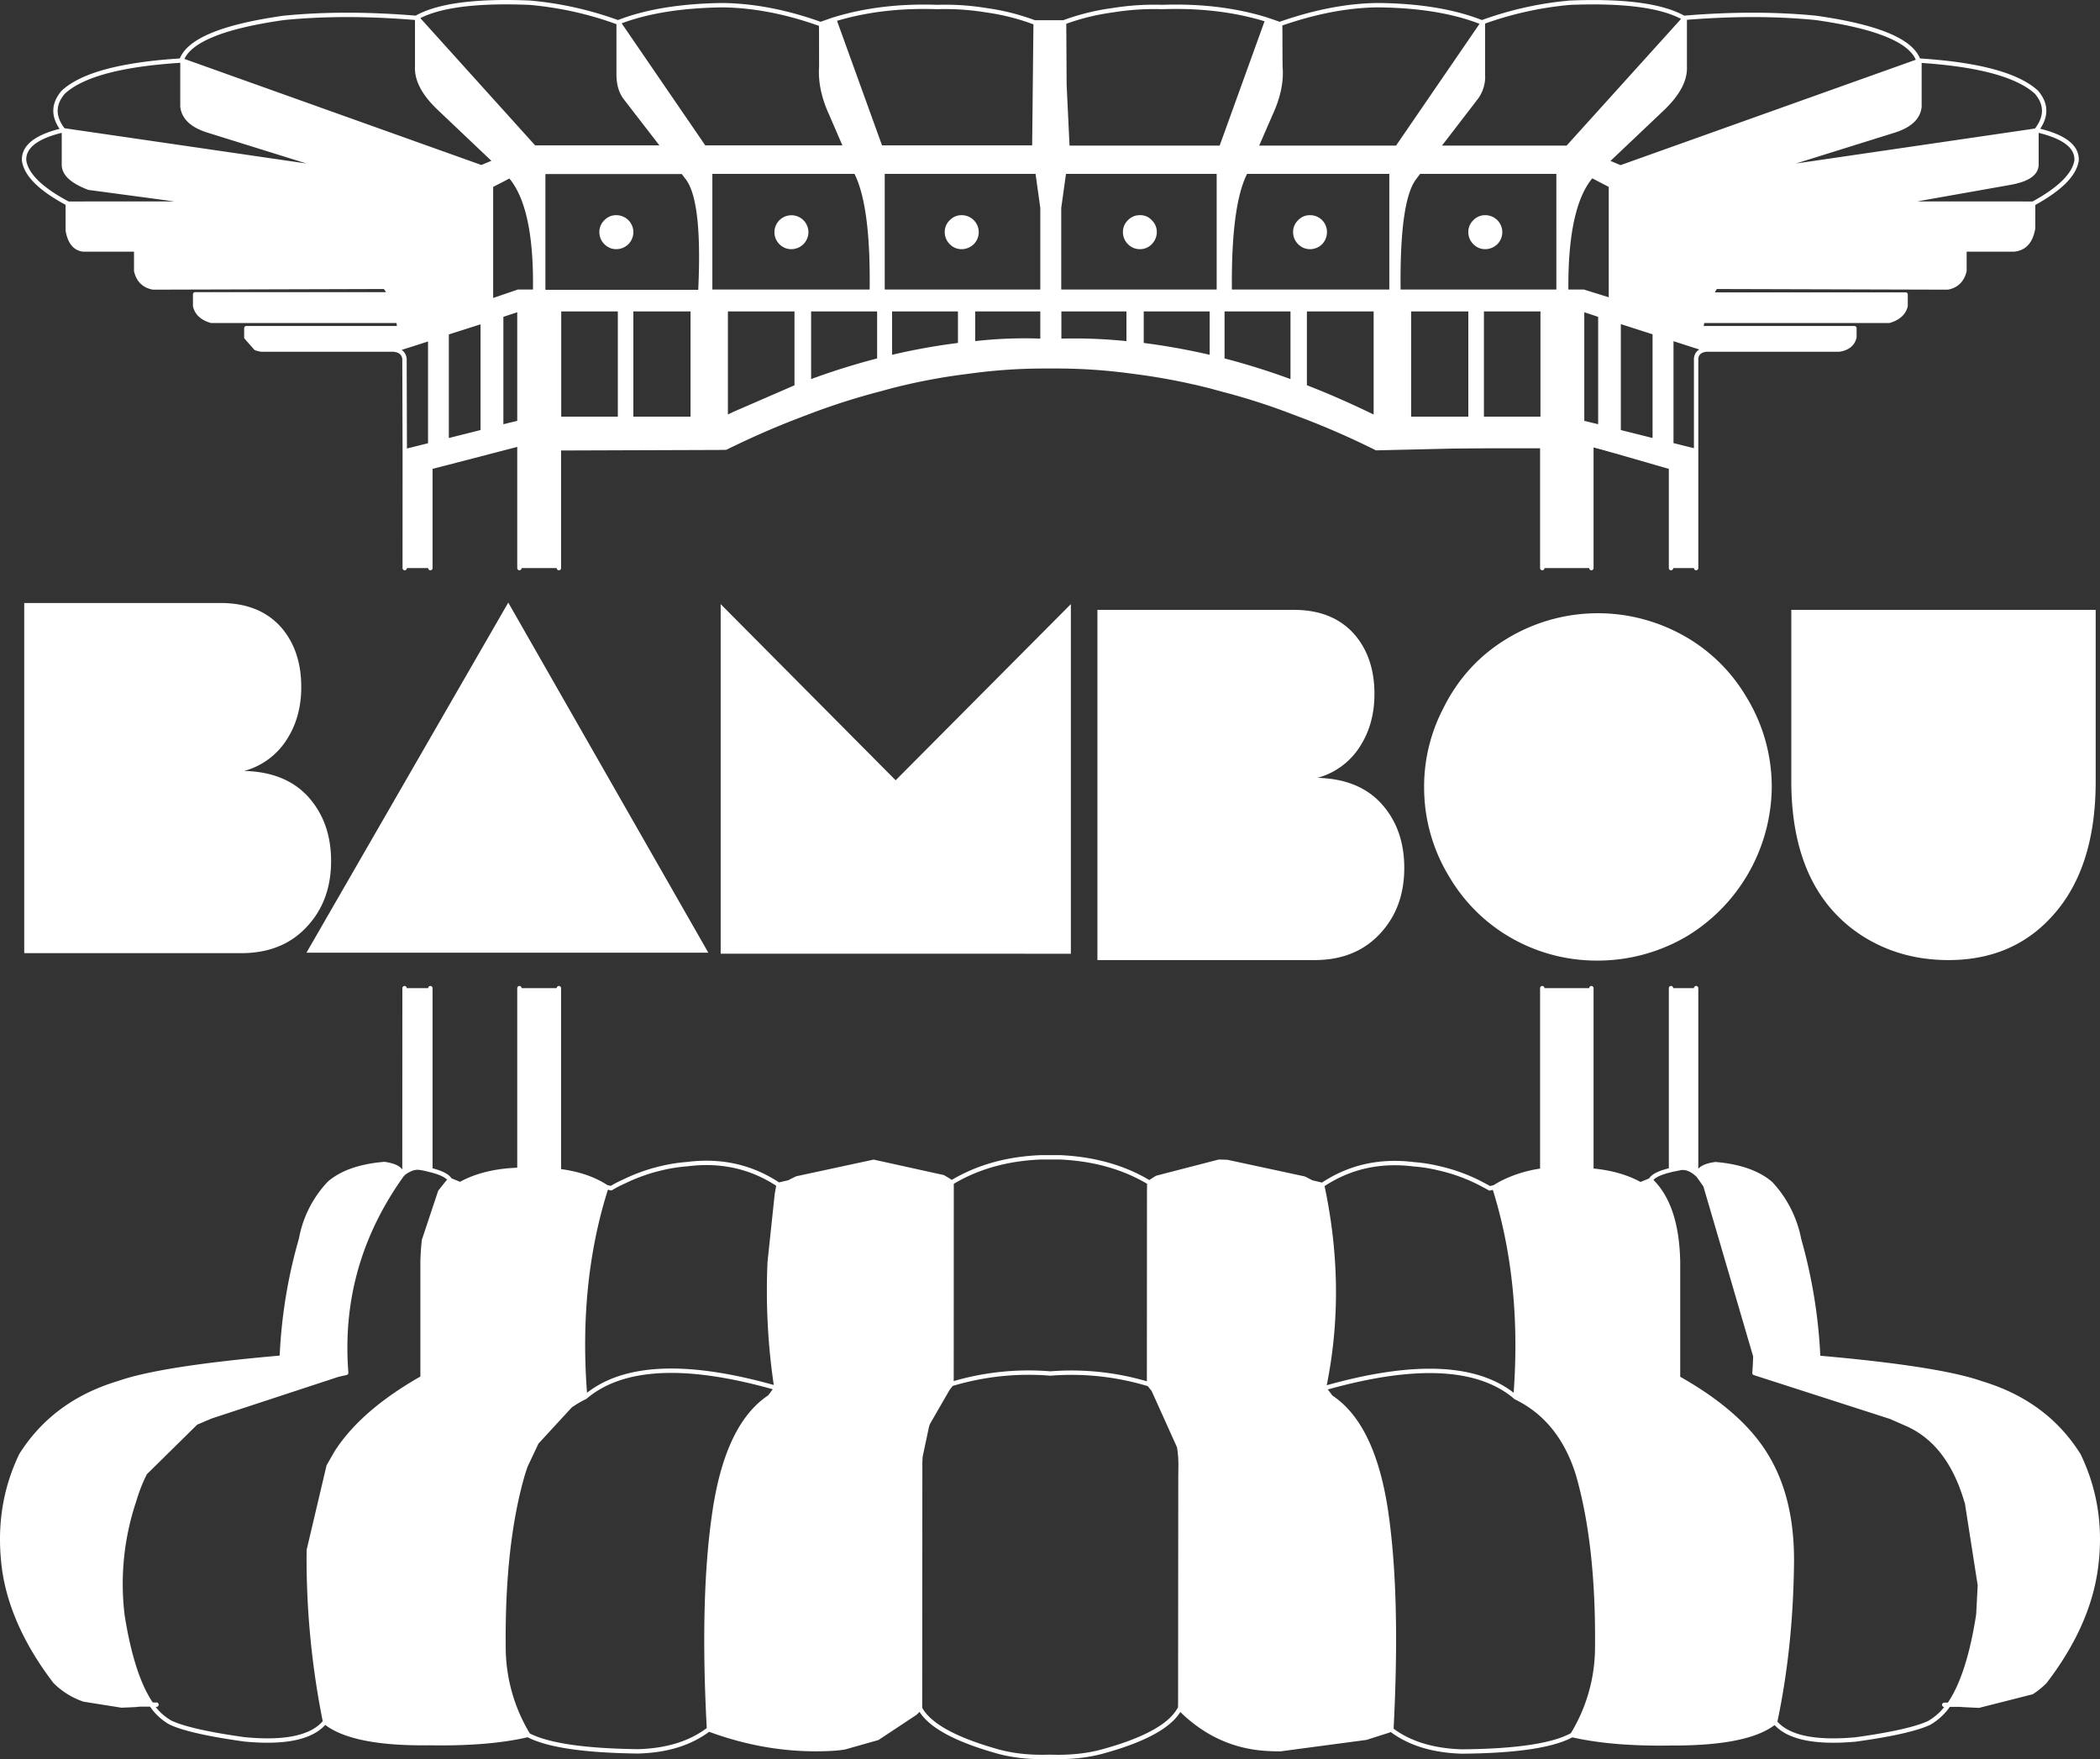
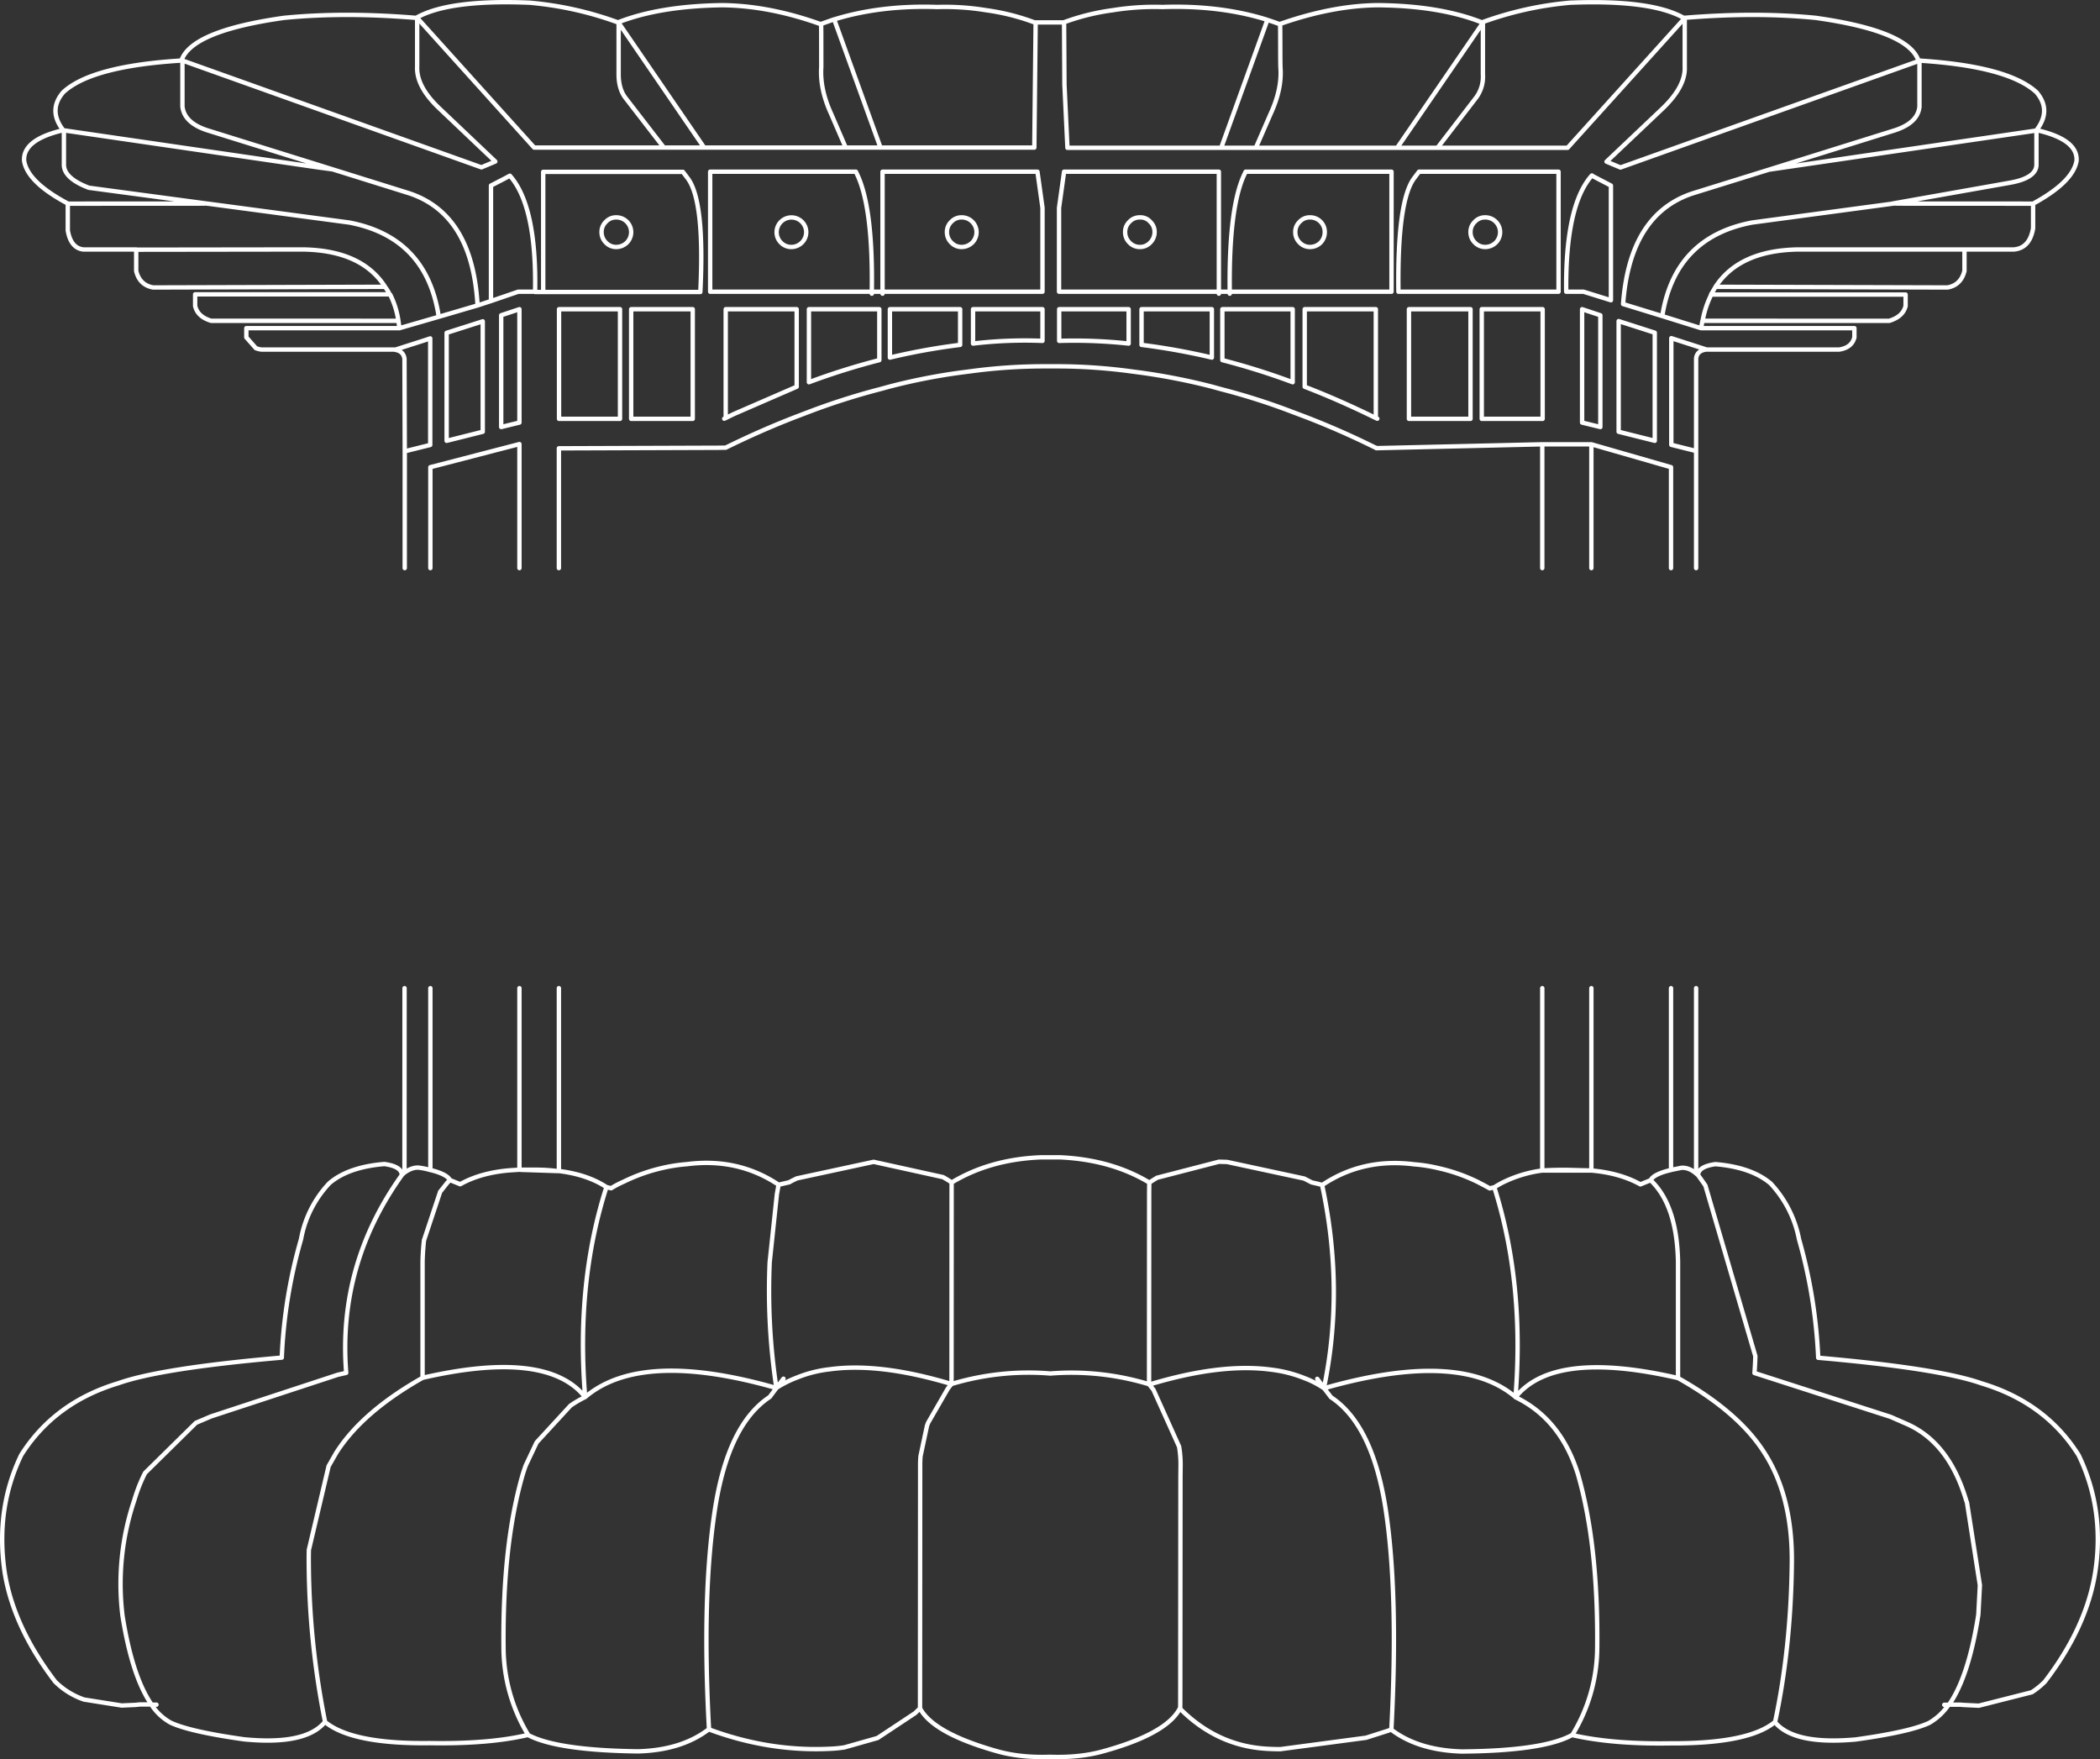
<svg xmlns="http://www.w3.org/2000/svg" id="Calque_1" data-name="Calque 1" viewBox="0 0 1439.52 1205.852">
  <rect x="0" y="0" width="1439.52" height="1205.852" fill="#333333" stroke="none" />
  <defs>
    <style>
      .cls-1 {
        fill: #fff;
      }

      .cls-2 {
        fill: none;
        stroke: #fff;
        stroke-linecap: round;
        stroke-linejoin: round;
        stroke-width: 3px;
      }
    </style>
  </defs>
  <title>NAMBOU FINAL SEPTEMBRE 2024 [Converted]</title>
  <g id="Layer1_0_FILL" data-name="Layer1 0 FILL">
-     <path class="cls-1" d="M1191.35,1532.2q-1.072.4-2.15.8,1.095-.378,2.15-.8h0M1046.8,1352l.05,7.15.1-7a74.023,74.023,0,0,0-1-13.9,80.433,80.433,0,0,1,.85,13.75m98.55-53.75h-.1a63.815,63.815,0,0,0-13.55-7,89.988,89.988,0,0,0-22.7-5.75q-34.545-4.6-83.5,10.2.391.444.75.9l2.1,2.65,17.6,39a74.023,74.023,0,0,1,1,13.9l-.1,7-.1,154.35.05,4.15q25.6,25.7,60.1,27.65,4.214.238,8.4.35l58.75-7.85,15.15-4.8q1.078-.4,2.15-.8h0a.287.287,0,0,0,.1,0q4.842-92.5-3.8-150.25-8.9-58.6-37.6-77.55l-4.7-6.15m.15-.05a1.492,1.492,0,0,1-.15.05l4.7,6.15q28.7,18.95,37.6,77.55,8.643,57.751,3.8,150.25.126-.054.25-.1,4.8-91.85-3.9-150.25-8.95-58.6-37.65-77.55l-4.65-6.1M868.35,1517.7q.017-.017,0-.05-1.678,1.685-3.4,3.3,1.757-1.554,3.4-3.25M769.9,1298.1a.086.086,0,0,1-.05-.05l-1.7,2.3,1.75-2.25m-.05-.05a.086.086,0,0,0,.05.05v-.1l-.05.05m98.7,53.85q-.078-3.594.15-7.15a71.412,71.412,0,0,0-.25,7.15l-.1,165.75q.017.033,0,.05a.924.924,0,0,0,.2-.15V1351.9M890,1295.3a.36.36,0,0,1-.1.05q-1.31,1.58-2.55,3.2,1.312-1.6,2.65-3.2v-.05m0,0-.05-4.3-.05,4.35a.36.36,0,0,0,.1-.05M778.65,1157.05l-7.3,1.65.05.05,7.35-1.7h-.1m-7.25,1.7q-.6,3.277-1.2,6.55l-4.9,46.5a443.947,443.947,0,0,0,4.6,86.2v.1l-1.75,2.25-2.8,3.85q-28.7,18.9-37.65,77.55-8.95,58.7-4,150.25,42.2,15.6,84.75,13.2,4.1-.232,8.05-.8l22.7-6.4,25.75-17.05q1.722-1.615,3.4-3.3l.1-165.75a71.412,71.412,0,0,1,.25-7.15l4.4-20.75a2.28,2.28,0,0,0,.15-.45q.182-.409.35-.85t.35-.9l13.4-23.25q1.239-1.62,2.55-3.2-49.1-14.8-83.4-10.1a85.179,85.179,0,0,0-22.7,5.75,74.656,74.656,0,0,0-13.75,6.9l4.7-6.2-4.7,6.2a74.656,74.656,0,0,1,13.75-6.9,85.179,85.179,0,0,1,22.7-5.75q34.3-4.7,83.4,10.1l.05-4.35.05-133.75q-2.906-1.994-5.9-3.75l-47.55-10.45L783.9,1154.4q-4.25,2.05-5.15,2.65l-7.35,1.7m-1.2,6.55q.6-3.273,1.2-6.55l-.05-.05-.05.05q-.592,3.268-1.1,6.55m491.6-4.8q-.069.049-.15.1,20.848,65.186,14.7,143.55a2.274,2.274,0,0,1,.2.15q6.2-78.35-14.55-143.85l-.2.05m5.7-3.15q-2.946,1.452-5.7,3.15l.2-.05h.1q2.6-1.66,5.4-3.1m-123.3,1.5h-.25q15.4,71.45,1.3,139.15v.25h.1a1.492,1.492,0,0,0,.15-.05l-.05-.1q14.1-67.55-1.25-139.25m0,0-2.9-.7,2.65.7h.25m-113.4-4.9q-2.7,1.524-5.3,3.3v.1q2.619-1.8,5.3-3.4m-5.3,3.4-.1,6.45-.05,131.7a2.387,2.387,0,0,1,.15.2q48.955-14.8,83.5-10.2a89.988,89.988,0,0,1,22.7,5.75,63.815,63.815,0,0,1,13.55,7V1298l-4.6-6.2,4.6,6.2q14.1-67.7-1.3-139.15l-2.65-.7-4.45-1-5.15-2.65-52.75-11.35h-.15q-.35-.02-.7-.05l-4.85-.15-42.45,11q-2.681,1.6-5.3,3.4m-.1,6.45.1-6.45v-.1l-.15.1.05,6.45M460.5,1527q.03.105.05.2,18.05,14.9,71.8,14.55,39.7.7,67.35-5.65a1.4,1.4,0,0,0-.15-.2q-26.814,6.3-67.3,5.6-53.1.7-71.7-14.45l-.05-.05m-127-12q-1.62.176-3.2.3,1.8-.1,3.65-.3h-.45m115.9-105.9q-.248,4.871-.2,9.9.7,57.243,11.3,108l.05.05a568.3,568.3,0,0,1-11.2-108.25q-.052-4.923.05-9.7m-119.25-34.35a128.343,128.343,0,0,1,7-18.5,107.953,107.953,0,0,0-7.35,18.6,179.25,179.25,0,0,0-8.15,79.25q6.624,41.736,19.85,60.9h.35q-13.3-19.15-19.95-61a177.17,177.17,0,0,1,8.25-79.25m42.7-53.2q-.413.209-.85.4.126-.048.25-.1a6.351,6.351,0,0,0,.6-.3M638.6,1304.4a75.965,75.965,0,0,0-9.95,5.8,86.825,86.825,0,0,1,9.95-5.65.959.959,0,0,1,0-.15m-111.25-13.3a.381.381,0,0,1-.15.05v.2q-40.35,22.8-58.25,50-.408.617-.85,1.2l-5.15,9.1L449.4,1409.1q-.1,4.777-.05,9.7a568.3,568.3,0,0,0,11.2,108.25q18.6,15.15,71.7,14.45,40.486.7,67.3-5.6a115.188,115.188,0,0,1-16.8-59.55q-.85-71.1,13.15-118.95.989-3.141,2.1-6.15l7.55-15.9,23.1-25.15a75.965,75.965,0,0,1,9.95-5.8q-.015-.193-.05-.4-26.274-32.414-111.2-12.9m1-94.35a137.508,137.508,0,0,0-1.15,14.75v79.65a.381.381,0,0,0,.15-.05v-79.8q.2-7.7,1-14.55m91.1-47.4q-3.574-.473-7.7-.7l-8.85.15,16.55.55m-75.25,8.15-4.8,6.05-11.05,33.2q-.8,6.852-1,14.55v79.8q84.926-19.514,111.2,12.9-6.08-78.271,14.7-143.4-13.4-8.6-32.45-11.05v-.2h-1.35l-16.55-.55-16.25.3q-19.75,1.75-33.65,9.55l-7-2.9q-.913.862-1.8,1.75m-30.85-5.65-.25.25q0-5.8-11.75-7.55-24.58,2.317-37.45,13.15a77.318,77.318,0,0,0-19.4,38.35,343.752,343.752,0,0,0-13.2,81.2q-83.15,7.2-112.05,17.55-43.8,13.05-66.5,49.2-17.7,36.7-11.5,79.85,5.65,37.7,34.65,75.45a53.283,53.283,0,0,0,19.45,12.35l25.7,4.05,9.25-.4q1.58-.124,3.2-.3h8q-13.226-19.164-19.85-60.9a179.25,179.25,0,0,1,8.15-79.25,107.953,107.953,0,0,1,7.35-18.6l34.85-34.3q.437-.191.85-.4l9.4-4,87-28.55q2.867-.743,5.75-1.4-5.823-74.188,38.35-135.75m.15-.2-.15.2Q469.177,1213.412,475,1287.6q.121-.021.25-.05Q469.4,1213.1,513.8,1152l-.25.1a2.2,2.2,0,0,0-.05-.45m-.15.2.15-.2q-.38-5.461-11.85-7.1a1.63,1.63,0,0,1-.3,0q11.75,1.748,11.75,7.55l.25-.25m2.05-1.75v.6q4.8-3.9,9.4-3.4a53.754,53.754,0,0,1,7.8,1.6v-.25a50.6,50.6,0,0,0-7.7-1.6q-4.36-.431-9.5,3.05M532.7,1024H515l-.05,126.4.45-.35v.05q5.14-3.481,9.5-3.05a50.6,50.6,0,0,1,7.7,1.6h.1V1024m88.1,0H593.75v124.45h10.1q5.25,0,7.9.2,4.126.227,7.7.7h1.35V1024m973.05,428.8q-.078.645-.15,1.3-6.75,42.2-20.05,61.05h.1q13.3-18.95,19.95-60.9.081-.73.15-1.45m-278.6,83.2h.2a115.059,115.059,0,0,0,17.1-59.85q.7-70.8-13.2-118.95-11.8-37.85-42.8-52.8v-.1a2.274,2.274,0,0,0-.2-.15,2.568,2.568,0,0,1,0,.4q30.95,15.15,42.65,52.85,14,48.2,13.3,118.95a114.471,114.471,0,0,1-17.05,59.65m.2,0h-.2a.6.6,0,0,1-.05.1q26.85,6.35,67.45,5.65,53.15.7,71.7-14.55a.465.465,0,0,0,0-.15h0q-18,14.9-71.7,14.6-39.55.65-67.2-5.65m72.25-244.65v-.15q-85.038-19.552-111.15,13.2,31,14.95,42.8,52.8,13.9,48.15,13.2,118.95a115.059,115.059,0,0,1-17.1,59.85q27.65,6.3,67.2,5.65,53.7.3,71.7-14.6h0q10.7-50.765,11.35-108.05.7-47-19.6-77.65-17.65-27.05-58.4-50m12.5-140.15v-.25l.15.1q-4.95-4.25-10.1-3.9l-6.9,1.4-.2.1v.1q3.55-.9,7.1-1.45,5.25-.35,9.95,3.9m13.45-6.55h-.05q-11.8,1.713-11.8,7.55,2.559,3.509,4.9,7.1l34.25,116.9q-.144,5.773-.6,11.6l93.35,30.05q4.845,2,9.65,4.1,30.05,12.4,42.1,52.9.31.938.6,1.85l8.8,56.55-1,19.55q-.069.72-.15,1.45-6.65,41.95-19.95,60.9h7.95q.81.087,1.6.15l10.8.55,36.35-9.25a51.866,51.866,0,0,0,8.95-7.2q28.75-37.5,34.6-75.45,6.45-42.8-11.45-79.85-22.6-36-66.55-49.2-29.1-10.3-111.95-17.55a353.2,353.2,0,0,0-13.15-81.2,77.473,77.473,0,0,0-19.5-38.3q-13.161-11.117-37.75-13.2m.2,0h-.2q24.589,2.083,37.75,13.2a77.473,77.473,0,0,1,19.5,38.3,353.2,353.2,0,0,1,13.15,81.2q82.85,7.25,111.95,17.55,43.95,13.2,66.55,49.2,17.9,37.05,11.45,79.85-5.85,37.95-34.6,75.45a51.866,51.866,0,0,1-8.95,7.2,47.407,47.407,0,0,0,9.15-7.2q28.8-37.5,34.65-75.45,6.4-42.7-11.35-79.85-22.85-35.9-66.65-49.2-29.25-10.3-111.95-17.55a354.382,354.382,0,0,0-13.2-81.2,79.242,79.242,0,0,0-19.4-38.3q-13.3-11.15-37.85-13.2m-94.85,4.1,9.55.25V1024H1294.9v125q7.25-.45,16.3-.45l7.8.2m6.9.25h-15.5l-15.5.45v.1a85.916,85.916,0,0,0-27.4,7.8q-2.8,1.44-5.4,3.1h-.1q20.75,65.5,14.55,143.85v.1q26.112-32.752,111.15-13.2v-79.7q-1-39-18.8-55.75l-4.85,1.95-2.15.95q-14-7.8-33.6-9.55l-2.4-.1m0,0h2.65l-9.55-.25-8.6.25h15.5m74.45-125h-17.2v124.65l.2-.1,6.9-1.4q5.15-.35,10.1,3.9V1024M593.75,651.3v-.25L532.7,666.9v.25l60.9-15.85h.15M331.55,532.45q1.735,8.166,8.8,10.65a15.521,15.521,0,0,0,2.3.6l159-.45q-15.95-24.9-56-25.6l-114.1.15v14.65M532.6,578.7v-.1l-4.55,1.5,4.55-1.4m-24.2,7.7-.45-.15h-91.2a17.391,17.391,0,0,1-3.65-.95,15.3,15.3,0,0,0,2.75.85l1.35.25h91.2m2.3-19.85.1.1a59.071,59.071,0,0,0-5.6-18H371.9v7.8q1.669,7.317,10.65,10.1H510.7m.1.1-.1-.1H382.55q.184.051.35.1H510.8m-9.1-23.3-.05-.1-159,.45a15.521,15.521,0,0,1-2.3-.6,16.3,16.3,0,0,0,2.75.75l158.6-.5m85.5-76.25-3.65,1.95,3.65-1.85q18.25,20.55,17.2,79.4h.1q1.05-58.75-17.3-79.5M294.35,517.6q.522.115,1.05.2h35.65v-.15H294.8l-.45-.05M281.5,459.15q-.35,9.55,17.1,16.2l80.65,10.8.8.1h.1L477.2,499.2q53,10.2,61.25,64.6l26.6-7.8q-3.45-62.4-46.8-76.85l-52.5-16.4-1.2-.2,1.2.4-9.8-1.55L281.5,436v23.15m3.25,27.1h-.15V504.7q1.972,10.99,9.75,12.9l.45.05h36.25v.15h.5l114.1-.15q40.05.7,56,25.6l.05.1h.4l3.05,5.25.05.05a59.071,59.071,0,0,1,5.6,18h.35q.6,3,.8,4.8l-.45.15,26.95-7.8q-8.25-54.4-61.25-64.6l-97.05-12.95h-.45l-4.9-.05-90.05.05m238.7-127.2V392.4q-.7,13.65,15.25,28.7L577,457.45l.2-.1L538.9,421q-15.95-15.05-15.25-28.8V359.25l-.2-.2M362.75,388.4l-.25-.1v31.55q1.25,11,16.85,16.15l85.2,26.55,1.2.2L379.6,435.9q-15.6-5.15-16.85-16.2V388.4m887,24.9a24.191,24.191,0,0,0,4.45-15.7V362.25l-58.75,85.7h27.65l26.65-34.65M792.2,628.95l-8.4,3.2q-23.85,9.15-48.65,21.35l-5.35.05,5.35.05q24.8-12.15,48.65-21.35l8.4-3.2a456.664,456.664,0,0,1,48.25-15.35l7.15-1.95a418.228,418.228,0,0,1,48.15-9.55l8.85-1.15a377.078,377.078,0,0,1,47.6-3.2h11.35a381.18,381.18,0,0,1,47.6,3.2l8.7,1.15a426.093,426.093,0,0,1,48.3,9.55l7.1,1.95a439.194,439.194,0,0,1,48.2,15.35l8.5,3.2q24.3,9.3,48.6,21.35a.587.587,0,0,1,.6.35H1294.9V651.2l-113.75,2.65a.587.587,0,0,0-.6-.35q-24.3-12.05-48.6-21.35l-8.5-3.2a446.649,446.649,0,0,0-48.2-15.4l-7.1-1.95a432.785,432.785,0,0,0-48.3-9.5l-8.7-1.15a381.161,381.161,0,0,0-47.6-3.2H952.2a377.059,377.059,0,0,0-47.6,3.2l-8.85,1.15a411.093,411.093,0,0,0-48.15,9.5l-7.15,1.95a464.757,464.757,0,0,0-48.25,15.4m-124.8-116a10.241,10.241,0,0,0,2.95-7.1,10.157,10.157,0,0,0-10.2-10.2,9.392,9.392,0,0,0-7.1,3,9.507,9.507,0,0,0-3,7.2,9.925,9.925,0,0,0,3,7.1,9.6,9.6,0,0,0,7.1,3,10.438,10.438,0,0,0,7.25-3m41.75-44.05-3.35-4.45h-.1l3.2,4.35q11.7,15.7,8.5,77.8H610.05v.2h107.7q3.1-62.3-8.6-77.9m-47.4-71.3q0,9.6,4.35,15.7l26.65,34.5h27.6l-58.6-85.55V397.6M947.6,362.25h-.25l-.8,85.55h.15l.9-85.55M800.65,363.3l-.05,5.5.05,23.85q-1,15.15,6.8,32.1l9.95,23.05h23.85L809.6,360.2q-5.6,1.7-8.95,3.1m305.8-3-.15-.05-31.6,87.55H969.4l-2.05-48.5-.15-37.05h-.1l.25,42.35,2.05,43.35h105.4l31.65-87.65m8.25,2.85.1-.05-8.45-2.9-.05.05.15.05q3.35,1.05,8.25,2.85m.6.15-.1-.05.05,5.55.05-5.5m-.1-.05-.4-.15-.1.05q-4.9-1.8-8.25-2.85l-31.65,87.65h23.65l10.1-23.2q8-17.3,6.75-32.1v-5.5l-.05-18.35-.05-5.55M1328.55,652.9v-1.7H1294.9v84.85h33.65V652.9m54.6,14.1v-.1l-54.6-15.7v1.7l54.6,14.1m.2-88.55v.25l23.85,7.55h.35l-24.2-7.8m160.5-22.1v-7.8h-133.1a65.924,65.924,0,0,0-5.95,18h127.9q9.4-2.9,11.15-10.2m0-7.8v-.15h-133.2l-.1.15h133.3m40.35-16.2v-14.7h-114q-40.25.7-56.55,25.6l158.95.45q9.2-1.7,11.6-11.35m-48.4-46.2h-.7l80.4-14.25q18.5-3.3,18.15-12.85V436.1l-1.1.15-182.3,26.7-52.45,16.3q-43,14.35-47.5,75.8l26.85,8.25q8.6-54,61.5-64.1l97.15-13.05m.45,0h-.45l-97.15,13.05q-52.9,10.1-61.5,64.1l26.5,8.25.95-5h.2a65.924,65.924,0,0,1,5.95-18h-.2l.1-.15h-.2l3.05-5.15h.15q16.3-24.9,56.55-25.6h147.95q10.55-1,12.95-14.55V486.25h-.55l-89.9-.05-4.95.05.55-.1m-.45,0h.45L1616.1,472q18.55-3.3,18.1-12.85h.25V436l-.8.1v22.95q.35,9.55-18.15,12.85l-80.4,14.25h.7M1392.55,392.4V359.05l-80.3,88.9H969.4l-2.05-43.35-.25-42.35v-.35l-.45.1H947.6v.25l-.9,85.55H603.85l-80.2-88.9v33.3q-.7,13.75,15.25,28.8l38.3,36.35-.2.1-9.3,3.9-204.95-73.2V419.7q1.25,11.05,16.85,16.2l86.15,26.85,52.5,16.4Q561.6,493.6,565.05,556l9.2-3V473.85l9.3-4.8,3.65-1.95q18.35,20.75,17.3,79.5v.2h5.55V464.45H705.8l3.35,4.45q11.7,15.6,8.6,77.9H604.5v-.2H592.95l-18.7,6.4-9.2,3-26.6,7.8-26.95,7.8H406.55v6.3l6.55,7.4a17.391,17.391,0,0,0,3.65.95h91.2l.45.15,19.65-6.3,4.55-1.5v73.05L515.15,656l-.05,80.05h17.6V666.9l61.05-15.85v85H620.8v-82.1l109-.4,5.35-.05q24.8-12.2,48.65-21.35l8.4-3.2a464.757,464.757,0,0,1,48.25-15.4l7.15-1.95a411.093,411.093,0,0,1,48.15-9.5l8.85-1.15a377.059,377.059,0,0,1,47.6-3.2h11.35a381.161,381.161,0,0,1,47.6,3.2l8.7,1.15a432.785,432.785,0,0,1,48.3,9.5l7.1,1.95a446.649,446.649,0,0,1,48.2,15.4l8.5,3.2q24.3,9.3,48.6,21.35a.587.587,0,0,1,.6.35l113.75-2.65h33.65l54.6,15.7v69.15h17.2V655.8l-17-4.25v-73.1l24.2,7.8h90.95q8.6-1.35,10.35-8.35v-6.3h-105.2v-.05l-26.5-8.25-26.85-8.25q4.5-61.45,47.5-75.8l52.45-16.3L1536.5,436q15.8-5.15,16.95-16.15V388.3L1348.5,461.45l-9.55-4,38.35-36.35q15.9-15.25,15.25-28.7M1329,466.95v.15l12.95,6.75v78.6l-18.8-5.85H1311.3q-.65-59.1,17.55-79.65h.15m-6.8,91.65,12.5,4.15v76.6l-12.5-3.05V558.6m25.05,8.15L1372,574.7v74.1l-24.75-6.2V566.75m-41.2-102.4V546.6H1196.3q-.85-62.2,10.75-77.8l3.35-4.45h95.65m-338.95,0h106.1V546.6h7.45q-.7-59.1,10.55-81.45l.35-.8h100V546.6h-110.9v0h-7.45v0H963.65V489.1l3.45-24.75m-18.25,0,3.45,24.75v57.5H842.65v0H835.3v0H724.5V464.35h99.9l.35.8q11.45,22.8,10.55,81.45h7.35V464.35h106.2M840.45,558.6v34.9a479.51,479.51,0,0,0-48.25,15.15V558.6h48.25m7.25,33.15V558.6h48.15v24.45a435.867,435.867,0,0,0-48.15,8.7m57-9.6V558.6h47.6v21.7a301.985,301.985,0,0,0-47.6,1.85m59.05-1.85V558.6h47.6v23.55a348.937,348.937,0,0,0-47.6-1.85m-293.4-21.7h42.2v75.15h-42.2V558.6m64.8,0H783.8v53.15L741,630.3q-2.855,1.474-5.7,2.9v-.1a.781.781,0,0,1-.15.1l-1,.45,1-.45V558.6m-72.45,0v75.15H620.9V558.6h41.8m590.7,0h41.75v75.15H1253.4V558.6m-49.9,0h42.2v75.15h-42.2V558.6m-183.3,24.45V558.6h48.2v33.15a455.7,455.7,0,0,0-48.2-8.7m55.4,10.45V558.6h48.2v50.05a486.839,486.839,0,0,0-48.2-15.15m106.2,40.15-1-.45q-25.45-12.5-48.75-21.45V558.6h48.75v74.6l1,.45M568.6,566.9v75.7l-23.5,5.9-1.15.3v-.05l-.1.05v-74l24.75-7.9m12.65-4.15,12.5-4.15v77.7l-12.5,3.05v-76.6M568.6,567v-.1l-24.75,7.9v74l.1-.05V574.8L568.6,567m166.7-8.4h-.15v74.6a.781.781,0,0,0,.15-.1V558.6m52.05-45.65a10.155,10.155,0,0,0,3-7.1,10.15,10.15,0,1,0-20.3,0,10.009,10.009,0,0,0,2.95,7.1,9.762,9.762,0,0,0,7.15,3,10.265,10.265,0,0,0,7.2-3m102.45-14.3a9.507,9.507,0,0,0-3,7.2,9.925,9.925,0,0,0,3,7.1,9.6,9.6,0,0,0,7.1,3,10.438,10.438,0,0,0,7.25-3,10.241,10.241,0,0,0,2.95-7.1,10.157,10.157,0,0,0-10.2-10.2,9.392,9.392,0,0,0-7.1,3m253.15,0a9.668,9.668,0,0,0-7.25-3,9.392,9.392,0,0,0-7.1,3,9.507,9.507,0,0,0-3,7.2,9.925,9.925,0,0,0,3,7.1,9.705,9.705,0,0,0,7.1,3,10.321,10.321,0,0,0,7.25-3,10.429,10.429,0,0,0,2.85-7.1,9.759,9.759,0,0,0-2.85-7.2m-116.8,14.3a10.154,10.154,0,0,0,3-7.1,9.507,9.507,0,0,0-3-7.2,8.907,8.907,0,0,0-7.1-3,9.392,9.392,0,0,0-7.1,3,9.507,9.507,0,0,0-3,7.2,9.925,9.925,0,0,0,3,7.1,9.705,9.705,0,0,0,7.1,3,9.6,9.6,0,0,0,7.1-3m-58.95-48.6h-.1l-3.45,24.75v57.5h.1V489.1l3.45-24.75m295.85,48.6a10.241,10.241,0,0,0,2.95-7.1,10.157,10.157,0,0,0-10.2-10.2,9.392,9.392,0,0,0-7.1,3,9.507,9.507,0,0,0-3,7.2,9.925,9.925,0,0,0,3,7.1,9.705,9.705,0,0,0,7.1,3,10.437,10.437,0,0,0,7.25-3m84.2,129.5v.15l24.75,6.2v-.15l-24.75-6.2M1329,467.1v-.15h-.15Z" transform="translate(-237.688 -346.647)" />
-   </g>
+     </g>
  <path id="Layer1_0_1_STROKES" data-name="Layer1 0 1 STROKES" class="cls-2" d="M1450.25,462.95,1536.5,436q15.8-5.15,16.95-16.15V388.3L1348.5,461.45l-9.55-4,38.35-36.35q15.9-15.25,15.25-28.7V359.05l-80.3,88.9H969.4l-2.05-43.35-.25-42.35v-.35l-.45.1H947.6v.25l-.9,85.55H603.85l-80.2-88.9v33.3q-.7,13.75,15.25,28.8l38.3,36.35-.2.1-9.3,3.9-204.95-73.2V419.7q1.25,11.05,16.85,16.2l86.15,26.85,52.5,16.4Q561.6,493.6,565.05,556l9.2-3V473.85l9.3-4.8,3.65-1.95q18.35,20.75,17.3,79.5v.2h5.55V464.45H705.8l3.35,4.45q11.7,15.6,8.6,77.9H610.05M1114.8,363.125l.4-.075q35.65-12.5,66.75-12.85,42.75.35,71.55,11.8a236.121,236.121,0,0,1,60.45-13.5q55.65-2.2,77.9,10.4,49.3-4.1,90.6,0,63.35,8.95,70.3,29.25,61.3,3.8,80.9,21.7,10.55,12.4,0,26.05v.2l.8-.1q27.5,6.45,26.7,20.75-2.4,14.6-29.8,29.5V503.1q-2.3,13.55-13.1,14.55H1584.3v14.7q-2.4,9.65-11.55,11.35h-.15l-158.95-.45-3,5.15m133.2.15h.1v7.8q-1.75,7.3-11.15,10.2H1404.7l-.95,5.05h105.1v6.3q-1.75,7-10.35,8.35h-91.15q-6.55.8-7,6.3v143.5M1383.15,667v69.05m-54.6,0V652.9m-33.65,1.05v82.1M729.8,653.575l-109,.375v82.1M593.75,651.3v84.75m-61.05,0v-68.9m-17.575,68.9L515.15,656l-.2-63.45q-.7-5.25-6.55-6.15m-95.3-1.075-6.55-7.425v-6.3H511.5l-.7-4.95m-128.225-.1h-.125q-9.3-2.75-11-10.2V548.4h133.3a25.455,25.455,0,0,0-2.9-4.8l-.15-.25m-161.35-.225q-7.3-2.378-9.3-10.775V517.8m-36.675-.2q-8.227-1.256-10.225-13V486.15q-27.85-14.8-29.95-29.5-.65-14.35,26.85-20.75-10.65-13.65,0-26.05,19.3-17.9,81-21.7,6.85-20.3,70.2-29.25,41.3-4.1,90.7,0,22.15-12.7,77.8-10.4A235.6,235.6,0,0,1,661.3,362q28.45-11.2,71.45-11.8,32.25.35,67.35,12.95l.45-.1,8.5-3,.45-.1q32-9.85,70.75-8.5a173.244,173.244,0,0,1,33.4,2.2A153.015,153.015,0,0,1,946.8,362h.8m686.05,74.125V459.05q.35,9.55-18.15,12.85l-80.4,14.25h1.15m97.4-50.025V436.1l-1.075.175M1536.25,486.15l4.425.05,89.875.05m-46.25,31.4H1470.2q-40.25.7-56.55,25.6m-3,5.15-.1.15h133.3m-140.2,23.025-26.5-8.275-26.85-8.25q4.5-61.45,47.5-75.8l52.45-16.3,182.325-26.675M1328.85,466.95h.15v.15l12.95,6.75v78.6l-18.8-5.85H1311.3Q1310.65,487.5,1328.85,466.95Zm-6.65,91.65,12.5,4.15v76.6l-12.5-3.05Zm25.05,83.85v-75.7L1372,574.7v74.1l-24.75-6.2Zm63.5-93.9a65.924,65.924,0,0,0-5.95,18m-21.45,12.15v-.25l24.2,7.8m-3.8-14.65-.1-.025m-26.5-8.275q8.6-54,61.5-64.1l97.15-13.05M1196.3,546.6q-.85-62.2,10.75-77.8l3.35-4.45h95.65V546.6ZM729.8,653.575l5.35-.075q24.8-12.2,48.65-21.35l8.4-3.2a464.757,464.757,0,0,1,48.25-15.4l7.15-1.95a411.093,411.093,0,0,1,48.15-9.5l8.85-1.15a377.059,377.059,0,0,1,47.6-3.2h11.35a381.161,381.161,0,0,1,47.6,3.2l8.7,1.15a432.785,432.785,0,0,1,48.3,9.5l7.1,1.95a446.649,446.649,0,0,1,48.2,15.4l8.5,3.2q24.3,9.3,48.6,21.35a.587.587,0,0,1,.6.35l113.75-2.65h33.65l54.6,15.7v.1m17.2-11.2-17-4.25V578.7m-54.8,74.2v-1.7m54.6,372.8v124.65l.2-.1,6.9-1.4q5.15-.35,10.1,3.9V1024m-74.45,125h2.65l-9.55-.25m-8.6.25h15.5m38.15,8.725-1.9.775q-14-7.8-33.6-9.5V1024m-33.65,0v125q7.25-.45,16.3-.45l7.8.2m49.9,7-4.85,1.975M1387.7,1291.2q.125.021.25.05V1211.4q-.8-38.75-18.8-55.75l-.25.1m18.8,135.45q-85.038-19.552-111.15,13.2,31,14.95,42.8,52.8,13.9,48.15,13.2,118.95a115.059,115.059,0,0,1-17.1,59.85q27.65,6.3,67.2,5.65,53.7.3,71.7-14.6l.025.025M1413.65,1144.65q24.589,2.083,37.75,13.2a77.473,77.473,0,0,1,19.5,38.3,353.2,353.2,0,0,1,13.15,81.2q82.85,7.25,111.95,17.55,43.95,13.2,66.55,49.2,17.9,37.05,11.45,79.85-5.85,37.95-34.6,75.45a53.294,53.294,0,0,1-8.925,7.225l-36.35,9.225-10.825-.525q-.914-.074-1.85-.175h-7.7l-.1.1h-.25a40.854,40.854,0,0,1-13.3,12.4q-13.3,6.2-50.35,11.35-42.2,3.8-55.3-11.8l-.075-.125M1315.25,1536h-.05q-19.7,10.8-75.45,11.25-29.8-.9-48.3-14.9l-.075-.125m-2.175.775-15.125,4.825-58.75,7.825q-4.361,0-8.725-.25-34.3-1.8-59.9-27.4l-.25-.25q-9.15,17.55-53.45,29.6-15.8,4.25-35.55,3.55-19.85.7-35.65-3.65-44.215-12.376-53.425-29.525m-3.4,3.225L839.225,1538l-22.7,6.425q-4.065.637-8.275.875-42.55,2.4-84.55-13.2h-.25q-18.7,14.25-48.4,15.05-55.4-.7-75.25-11.15l-.2-.1h-.025M460.5,1527l-.05-.05q-13.05,16.05-55.4,11.95-37.05-5.2-50.35-11.4a37.4,37.4,0,0,1-13.3-12.5h-7.45m-3.65.325-9.225.4-25.725-4.075a51.783,51.783,0,0,1-19.9-12.35q-28.8-37.75-34.65-75.45-6.2-43.25,11.45-79.85,22.75-36,66.55-49.2,29.25-10.35,112.05-17.55a343.757,343.757,0,0,1,13.2-81.2,75.445,75.445,0,0,1,19.4-38.35q12.95-11.1,37.7-13.15.1.014.2.025m12.175,7.1,1.425-1.275L515,1024m17.7,0v124.65q11.25,2.75,13.45,6.9l7,2.85q13.85-7.8,33.6-9.5l7-.45V1024m27.05,0v125.35q19.5,2.4,32.6,11l3.2.8a66.67,66.67,0,0,1,8.5-4.45,121.838,121.838,0,0,1,27.05-9.55,111.576,111.576,0,0,1,16.4-2.5q34.984-4.5,62.825,14.075m7.375-1.675q.9-.6,5.15-2.65l52.65-11.35,47.55,10.475q3,1.663,5.9,3.625v.1q26.4-15.95,61.4-17.3h12.85q35.2,1.6,61.25,17.3m5.325-3.3,42.45-10.975,4.825.125.85.05,52.75,11.35,5.15,2.65,4.45,1.025m2.9.675q27.75-18.55,62.85-14.1a103.041,103.041,0,0,1,16.3,2.55,120.454,120.454,0,0,1,27.2,9.5q4.9,2.5,8.35,4.45l2.925-.75m5.675-3.15a86.332,86.332,0,0,1,27.4-8.35h15.5m-42.9,8.35q-2.8,1.44-5.4,3.1h-.1q20.75,65.5,14.55,143.85v.1m137.05-159.75a.613.613,0,0,1-.1,0q-11.8,1.7-11.8,7.55,2.575,3.533,5.025,7.1m6.925-14.65h-.05m-13.25,6.4,1.35,1.15m-32.55,3.45q2.15-4.25,14-7m202.9,228.075,8.825,56.55-1.025,19.525q-.069.72-.15,1.45-6.65,41.95-19.95,60.9h-.35v.1h-2.95m-36.725-197.375q4.8,2.093,9.625,4.225,30.05,12.4,42.1,52.85.3.893.6,1.775M1454.45,1527.2q10.8-50.7,11.5-108.3.7-47.05-19.6-77.65-17.7-27.1-58.4-50m18.775-131.95,34.225,116.925q-.144,5.748-.6,11.575l93.375,30.075M1315.45,1536h-.2m-38.875-231.85q-38.293-32.311-130.85-5.95m45.925,234.15a1.341,1.341,0,0,0,0-.15M967.1,361.9a155.843,155.843,0,0,1,33.4-8.25,177.688,177.688,0,0,1,33.95-2.2q39.3-1.35,71.35,8.6l.525.2m8.875,2.8v.225l.075,5.55.05,18.325.075,5.5q1.25,14.8-6.75,32.1l-10.1,23.2m7.775-87.7.125.05q3.35,1.05,8.25,2.85l.1-.025m-314.175,5.7.025,23.825q-1,15.15,6.8,32.1l9.95,23.05m-7.8-87.6-.1-.25m-8.95,3.1.075,5.775M963.75,546.6h-.1V489.1l3.45-24.75h106.1V546.6h7.45q-.7-59.1,10.55-81.45l.35-.8h100V546.6h-110.9v1.35m-238-1.35V464.35h106.2l3.45,24.75v57.5H842.65v1.35m-7.35-1.35H724.5V464.35h99.9l.35.8q11.45,22.8,10.55,81.45h7.35m44.15-40.75a9.925,9.925,0,0,0,3,7.1,9.6,9.6,0,0,0,7.1,3,10.438,10.438,0,0,0,7.25-3,10.241,10.241,0,0,0,2.95-7.1,10.157,10.157,0,0,0-10.2-10.2,9.392,9.392,0,0,0-7.1,3A9.507,9.507,0,0,0,886.8,505.85Zm-51.5,42.1V546.6m5.15,12v34.9a479.51,479.51,0,0,0-48.25,15.15V558.6Zm7.25,33.15V558.6h48.15v24.45A435.867,435.867,0,0,0,847.7,591.75ZM952.3,558.6v21.7a301.985,301.985,0,0,0-47.6,1.85V558.6Zm11.45,21.7V558.6h47.6v23.55A348.937,348.937,0,0,0,963.75,580.3ZM720.35,447.8l-58.6-85.55V397.6q0,9.6,4.35,15.7l26.65,34.5m-22.4,58.05a10.157,10.157,0,0,0-10.2-10.2,9.392,9.392,0,0,0-7.1,3,9.507,9.507,0,0,0-3,7.2,9.925,9.925,0,0,0,3,7.1,9.6,9.6,0,0,0,7.1,3,10.438,10.438,0,0,0,7.25-3A10.241,10.241,0,0,0,670.35,505.85Zm42.2,127.9h-42.2V558.6h42.2Zm77.8-127.9a10.15,10.15,0,1,0-20.3,0,10.009,10.009,0,0,0,2.95,7.1,9.762,9.762,0,0,0,7.15,3,10.265,10.265,0,0,0,7.2-3A10.155,10.155,0,0,0,790.35,505.85Zm-56.2,127.8,1-.45V558.6H783.8v53.15l-42.775,18.575M735.15,633.2l.15-.075q2.836-1.42,5.725-2.8M620.9,558.6h41.8v75.15H620.9Zm602.2-110.65,26.65-34.65a24.191,24.191,0,0,0,4.45-15.7V362.25l-58.75,85.7m-69.85,57.9a9.925,9.925,0,0,0,3,7.1,9.705,9.705,0,0,0,7.1,3,10.321,10.321,0,0,0,7.25-3,10.429,10.429,0,0,0,2.85-7.1,9.99,9.99,0,0,0-10.1-10.2,9.392,9.392,0,0,0-7.1,3A9.507,9.507,0,0,0,1125.6,505.85Zm140.4,0a10.157,10.157,0,0,0-10.2-10.2,9.392,9.392,0,0,0-7.1,3,9.507,9.507,0,0,0-3,7.2,9.925,9.925,0,0,0,3,7.1,9.705,9.705,0,0,0,7.1,3,10.437,10.437,0,0,0,7.25-3A10.241,10.241,0,0,0,1266,505.85Zm-12.6,52.75h41.75v75.15H1253.4Zm-49.9,0h42.2v75.15h-42.2Zm-174.35-52.75a9.507,9.507,0,0,0-3-7.2,8.907,8.907,0,0,0-7.1-3,9.392,9.392,0,0,0-7.1,3,9.507,9.507,0,0,0-3,7.2,9.925,9.925,0,0,0,3,7.1,9.705,9.705,0,0,0,7.1,3,9.6,9.6,0,0,0,7.1-3A10.154,10.154,0,0,0,1029.15,505.85Zm-8.95,77.2V558.6h48.2v33.15A455.7,455.7,0,0,0,1020.2,583.05Zm53-35.1V546.6H963.75m160.05,12v50.05a486.839,486.839,0,0,0-48.2-15.15V558.6Zm171.1,92.6v2.75m-113.1-20.3-1-.45q-25.45-12.5-48.75-21.45V558.6h48.75v74.6m-74.35-272.9-31.65,87.65m-233.55-.15L809.6,360.2M465.75,462.75l-1.2-.175M294.375,517.6l.425.05h36.25v.15m.5,0,114.1-.15q40.05.7,56,25.6l.05.1m3.475,5.275.025.025a59.071,59.071,0,0,1,5.6,18m.7,4.95,26.95-7.8q-8.25-54.4-61.25-64.6l-97.05-12.95h-.45m-4.875-.05-90.075.05m171.2-24.825L281.5,436v23.15q-.35,9.55,17.1,16.2l80.65,10.8M604.5,546.6h-.1m-93.6,20.05-.1-.1H382.575M413.1,585.325a18.506,18.506,0,0,0,3.65.925h91.2l.45.15,19.65-6.275,4.55-1.525v73.05L515.15,656m23.3-92.2,26.6-7.8m-21.1,92.775-.1.025v-74l24.75-7.9v75.7l-23.475,5.9M604.4,546.6H592.95l-18.7,6.4m7,9.75,12.5-4.15v77.7l-12.5,3.05ZM464.55,462.575l-8.6-1.15M379.7,486.25l-.45-.1-4.425.05M340.35,543.125a17.875,17.875,0,0,0,2.3.575l159-.45m31.05,123.9v-.25l61.05-15.85v.25m-48.625-2.8-1.175.275M532.6,1148.65a50.6,50.6,0,0,0-7.7-1.6q-4.36-.431-9.5,3.05-.224.141-.45.3m-13.6-5.825q11.75,1.723,11.75,7.525l.25-.25.175-.175M475,1287.6a.719.719,0,0,0,0,.1l-5.75,1.3-86.975,28.575-9.4,4m-35.725,34.7L372,1321.95M341.5,1515q.048.075.1.15h3.35M544.2,1157.525l-4.8,6.05-11.05,33.2q-.8,6.827-1,14.525v79.8q84.926-19.514,111.225,12.925M620.8,1149.35h-1.35l-16.55-.55m-56.75,6.75q-1,.945-1.95,1.975m-11.6-8.875h.1m70.2.15-7.9-.25-1.25-.1h10.1q5.25,0,7.9.2,4.126.227,7.7.7m-24.45-.8v-.1M527.35,1291.1a1.573,1.573,0,0,1-.15.075m-59.075,51.4-5.175,9.075-13.55,57.475q-.1,4.752-.05,9.675a568.3,568.3,0,0,0,11.2,108.25q18.6,15.15,71.7,14.45,40.486.7,67.325-5.6m-1.55-184.625,7.525-15.925,23.125-25.125a72.967,72.967,0,0,1,9.925-5.825m-.025-.375q.111.132.225.275-6.4-78.55,14.6-143.95M638.6,1304.4q.094-.049.2-.1,38.438-32.689,131.05-6.225m.05-.075a443.947,443.947,0,0,1-4.6-86.2l4.925-46.5m1.15-6.575.025.025,7.35-1.7M599.8,1536a116.213,116.213,0,0,1-16.95-59.85q-.7-71.15,13.2-118.95.947-3.024,1.975-5.925M372,1321.95q.437-.191.875-.375M341.5,1515q-13.226-19.164-19.85-60.9a179.25,179.25,0,0,1,8.15-79.25,107.139,107.139,0,0,1,7.35-18.575M475,1287.6q-5.823-74.188,38.35-135.75m13.85,139.325Q486.917,1314,469.05,1341.15q-.47.709-.925,1.425M460.5,1527l.05.05M330.3,1515.325q1.58-.149,3.2-.325h.45m691.475-351.175.075-6.475v-.1m-.15,138.25.075-131.675m.1,131.875q48.93-14.8,83.475-10.2a89.988,89.988,0,0,1,22.7,5.75,63.815,63.815,0,0,1,13.55,7V1298l-4.6-6.2m-109.825-137.85q-2.706,1.6-5.325,3.4m115.8.825,2.65.675h.25m1.325,139.35-.175.05,4.7,6.15q28.7,18.95,37.6,77.55,8.643,57.751,3.8,150.25m-.075.025-.025-.025q-1.072.4-2.15.8m87.35-228.7-.175-.15m-14.55-143.65.175-.05m-491.775,4.85q.576-3.273,1.175-6.55m118.55,132.275-.05,4.325a1,1,0,0,1,.1-.025,182.551,182.551,0,0,1,67.7-7.175,182.447,182.447,0,0,1,67.65,7.35m-135.45-.15q-1.31,1.58-2.525,3.2l-13.425,23.275q-.183.433-.35.875t-.325.875q-.079.215-.15.425l-4.425,20.775m-.325,172.95a.259.259,0,0,0-.025-.075q-1.678,1.685-3.375,3.3m3.725-176.175a70.741,70.741,0,0,0-.25,7.125l-.1,165.75m-98.5-219.575a.137.137,0,0,0,.05.025v-.1m4.85-6.3-4.7,6.2a74.656,74.656,0,0,1,13.75-6.9,85.179,85.179,0,0,1,22.7-5.75q34.3-4.7,83.4,10.1m-121.725,5.025-2.825,3.825q-28.7,18.9-37.65,77.55-8.95,58.7-4,150.25m46.2-233.9-1.725,2.275M723.7,1532a.917.917,0,0,0,0,.1m421.65-233.85h-.1m-119-1.65,2.125,2.675,17.575,39a73.658,73.658,0,0,1,1,13.875l-.075,7-.125,154.375M1025.525,1295.7h-.025l.75.9m20.5,216.925-.05,4.475m98.55-220q14.1-67.7-1.3-139.15M890,1157.25l-.05,133.775" transform="translate(-237.688 -346.647)" />
  <g id="Layer0_0_FILL" data-name="Layer0 0 FILL">
-     <path class="cls-1" d="M723.25,999.7,586.1,759.7l-138.35,240h275.5m8.45.7H971.75V760.75L851.65,881.5,731.7,760.75V1000.4M430.75,777.05Q415.9,760,389,760H254.3v240H403.15q29.65,0,46.7-20.15,14.8-17.2,14.8-43,0-26.4-15.5-43.8-15.5-17.25-44.05-17.95a49.978,49.978,0,0,0,29.6-22.2q9.5-15.15,9.5-35.3,0-24.7-13.45-40.55M1124.7,764.7H989.95v240.05H1138.8q29.65,0,46.7-20.15,14.8-17.2,14.8-43.05,0-26.4-15.45-43.75-15.55-17.3-44.1-17.95a49.783,49.783,0,0,0,29.6-22.2q9.5-15.2,9.5-35.35,0-24.65-13.45-40.5-14.85-17.1-41.7-17.1m549.55,0H1465.6V881.95q0,74.05,47.7,105.6,26.4,17.2,60,17.2,43.4,0,70.4-29.3,30.55-32.7,30.55-93.2V764.7m-287.7,14.9a120.071,120.071,0,0,0-115.8,4.8q-28.9,17.4-44.1,48.55a115.69,115.69,0,0,0-12.75,53.3,117.31,117.31,0,0,0,17.6,62,115.812,115.812,0,0,0,48.05,44.5,117.9,117.9,0,0,0,52.9,12.35,120.317,120.317,0,0,0,62.75-17.4,120.8,120.8,0,0,0,57-101.15,118.006,118.006,0,0,0-17.6-62.5A115.054,115.054,0,0,0,1386.55,779.6Z" transform="translate(-237.688 -346.647)" />
-   </g>
+     </g>
</svg>